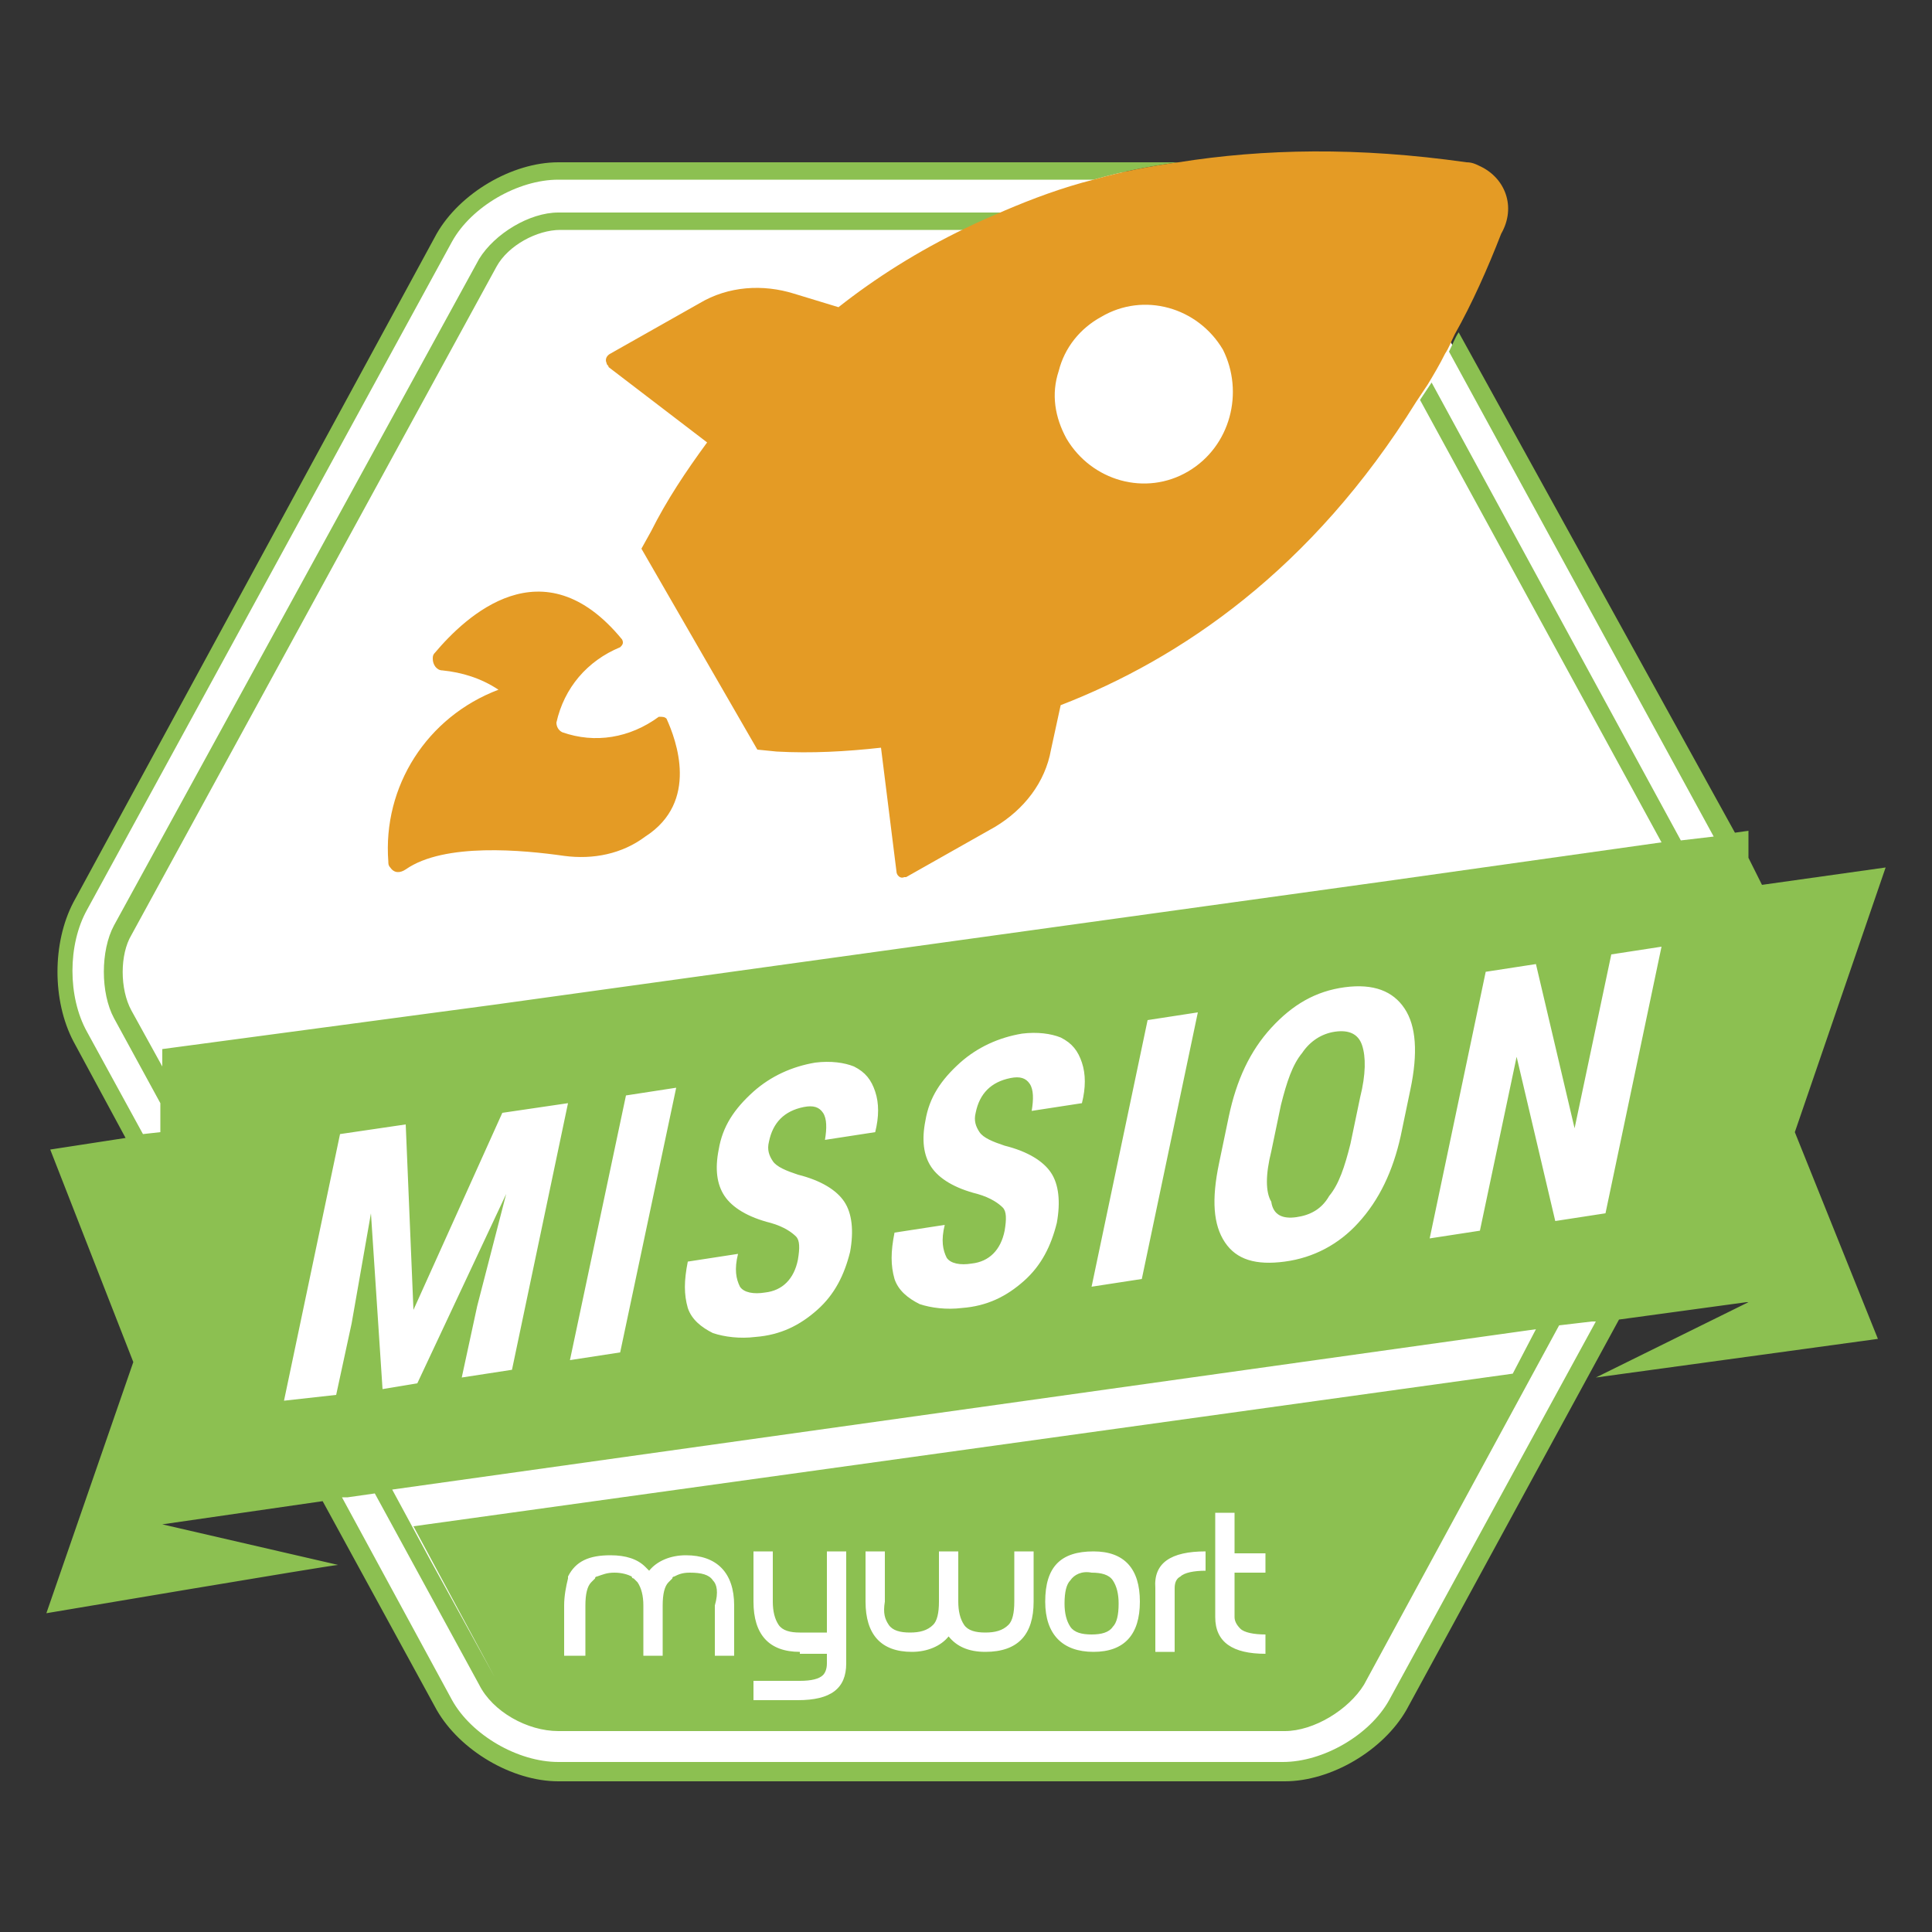
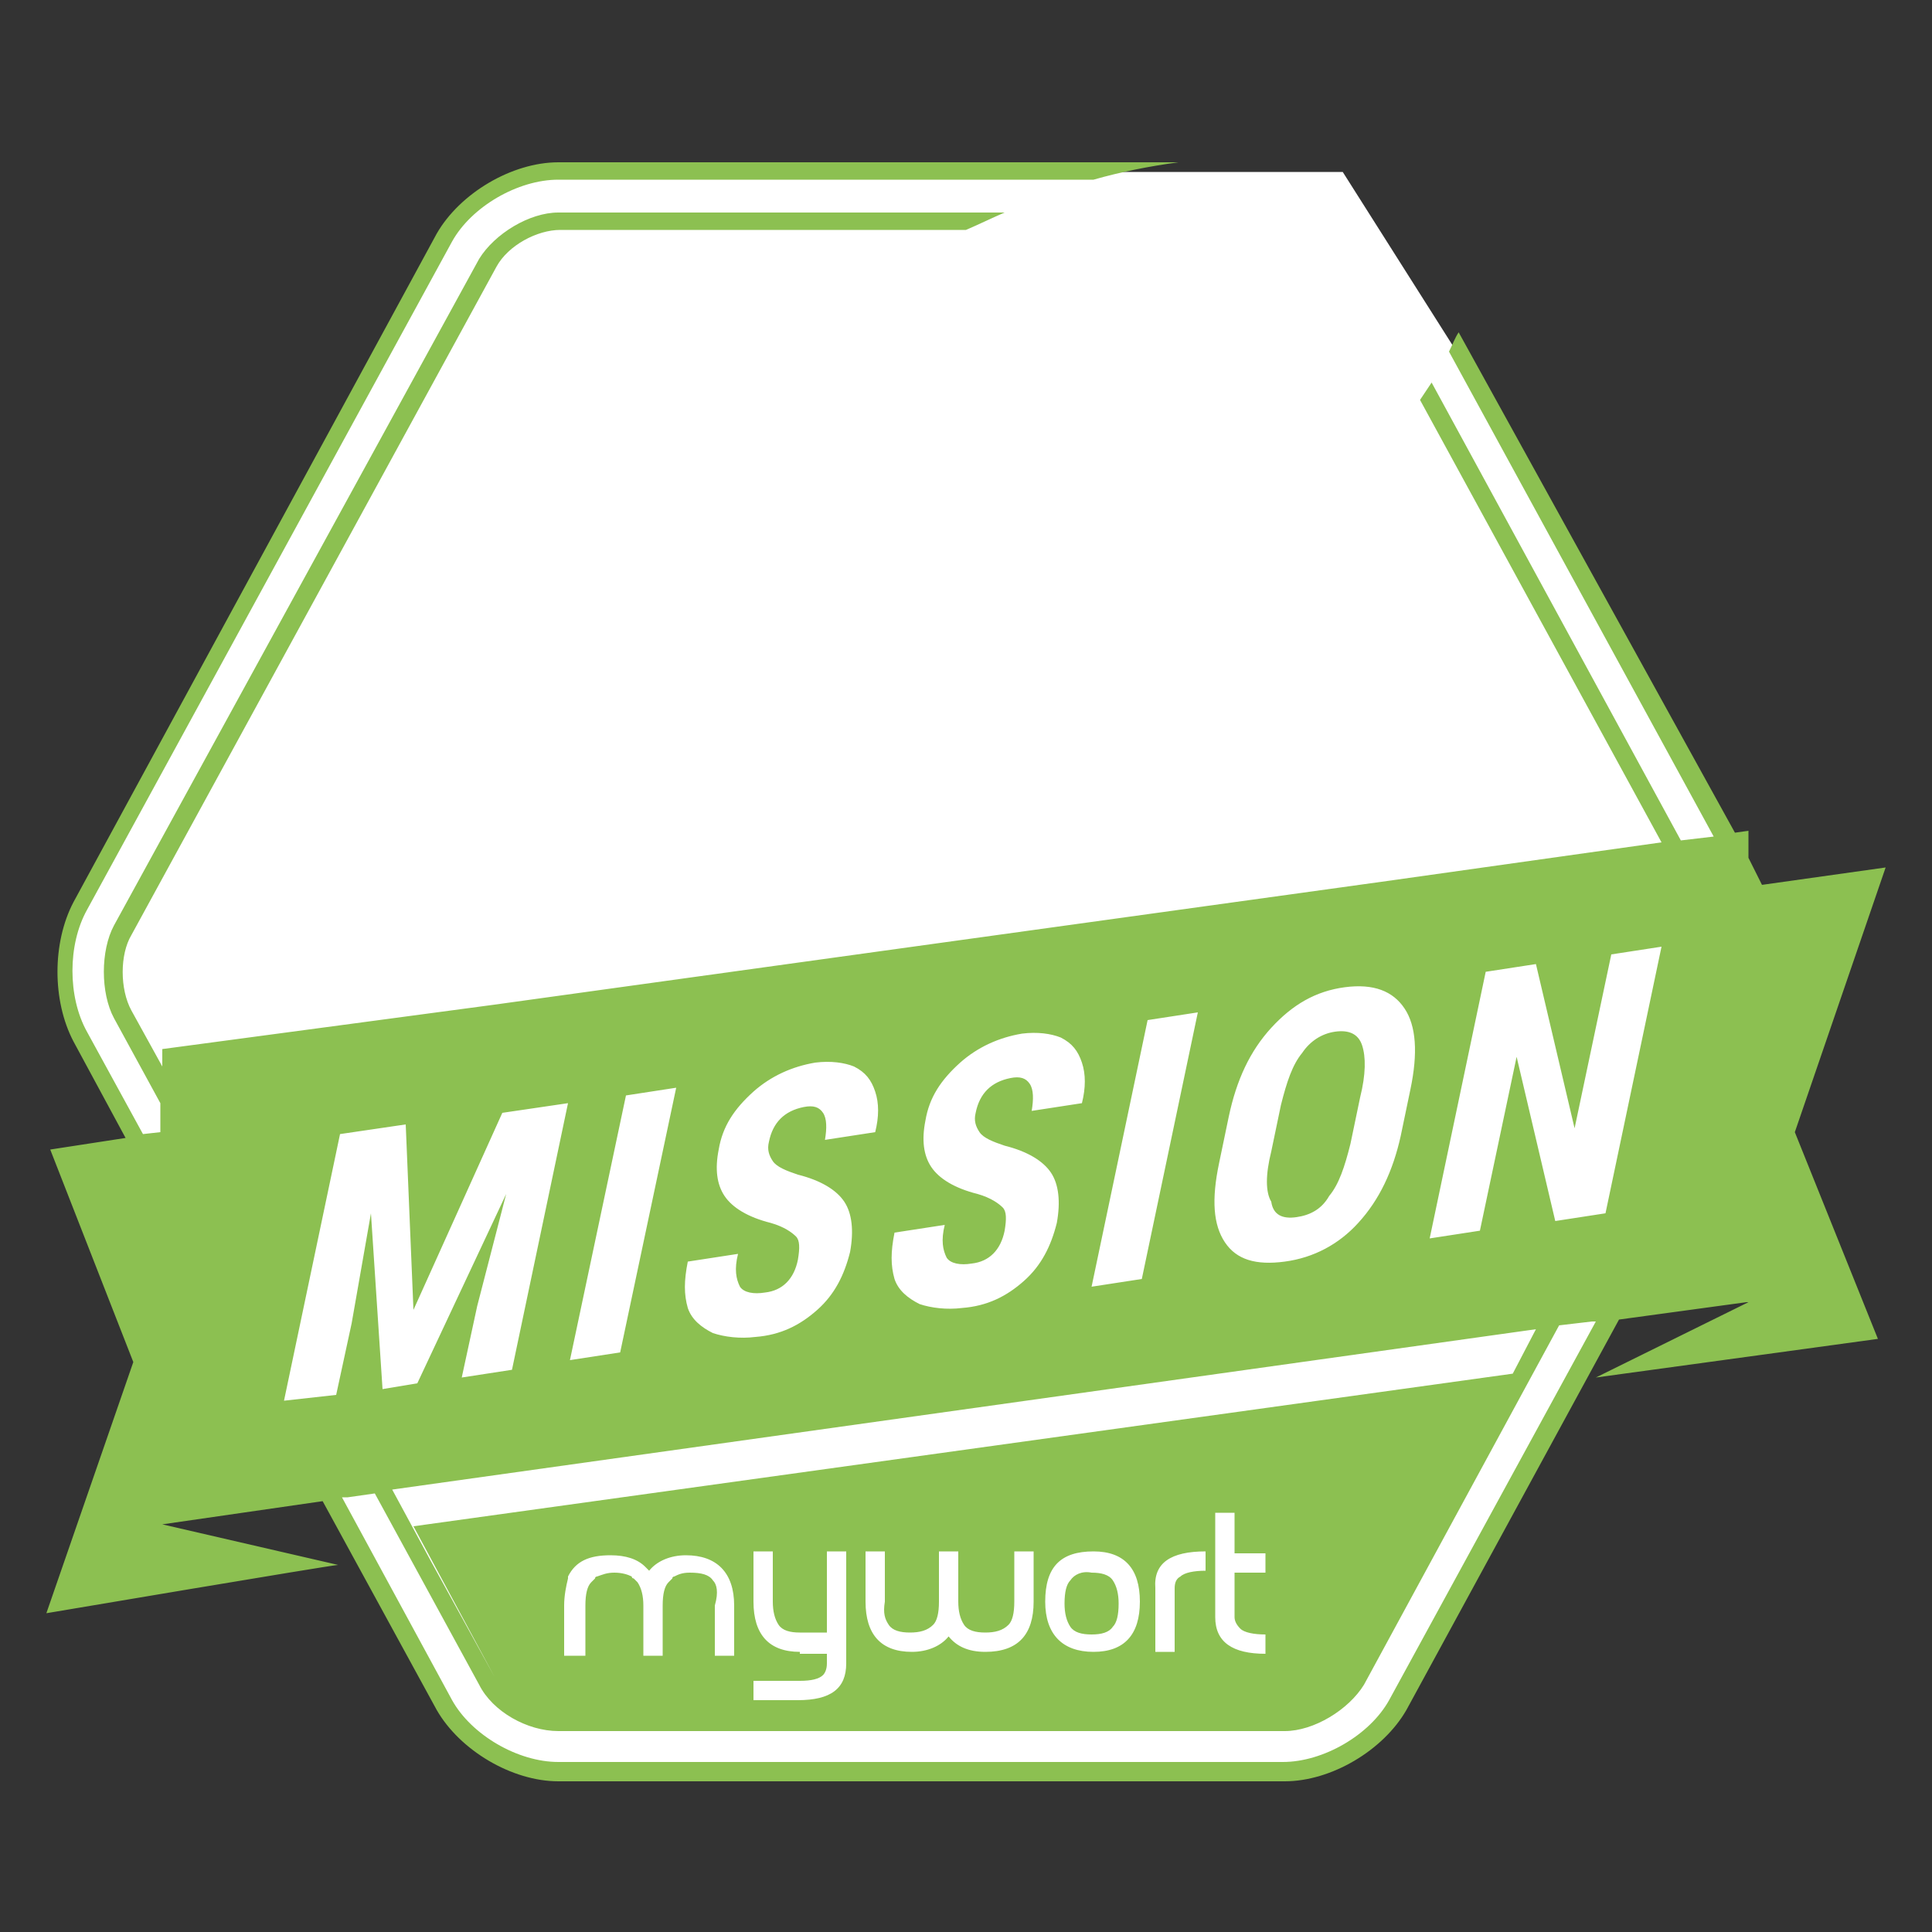
<svg xmlns="http://www.w3.org/2000/svg" version="1.2" baseProfile="tiny" viewBox="0 0 100 100">
  <rect x="0" y="0" width="100" height="100" fill="#333333" stroke="none" />
  <path fill="#FFF" d="M3.8 47.3l19.5-35.5 2.9-2.5 8.3-.4h35L75.9 19l12.8 23.2 1.4 3.2-7.1 23L72.3 88l-1.7 2.1-3.2 1.5H28.6l-3.9-1.2-2.7-4.1L6.5 57.8l-3-6z" />
  <path d="M52.5 14.5h13.6v12.3H52.5zM14.7 56.6l72.9-10.1-2.8 18.3L11 75.5z" fill="#FFF" />
-   <path fill="none" d="M44.7 80.3v2.6c0 1.7.8 2.6 2.4 2.6.9 0 1.5-.3 1.9-.8.4.5 1.1.8 1.9.8 1.6 0 2.5-.9 2.5-2.6v-2.6h-1v2.6c0 .5-.1.9-.3 1.2-.2.3-.6.4-1.2.4-.5 0-.9-.1-1.1-.4-.2-.2-.3-.6-.3-1.2v-2.6h-1v2.6c0 .5-.1.9-.3 1.2-.2.3-.6.4-1.2.4-.5 0-.9-.1-1.1-.4-.2-.2-.3-.6-.3-1.2v-2.6h-.9zm-2 6.3c-.3.3-.7.4-1.3.4H39v1h2.4c1.6 0 2.5-.6 2.5-1.9v-5.8h-1v4.2h-1.4c-.5 0-.9-.1-1.1-.4-.2-.2-.3-.6-.3-1.2v-2.6h-1v2.6c0 1.7.8 2.6 2.4 2.6h1.4v.5c-.1.3-.1.5-.2.6zm11.4-3.7c0 1.7.8 2.6 2.5 2.6 1.6 0 2.4-.9 2.4-2.6 0-1.8-.8-2.6-2.4-2.6-1.7 0-2.5.9-2.5 2.6zm3.6-1.1c.2.2.3.6.3 1.2 0 .5-.1.9-.3 1.2-.2.3-.6.4-1.1.4-.5 0-.9-.1-1.1-.4-.2-.2-.3-.6-.3-1.2 0-.5.1-.9.3-1.2.2-.3.6-.4 1.1-.4.5-.1.9.1 1.1.4zm8.9-16.5c1.5-.2 2.7-.9 3.8-2 1-1.1 1.8-2.6 2.2-4.5l.5-2.4c.4-1.9.3-3.3-.3-4.2-.8-.8-1.8-1.2-3.3-1-1.5.2-2.7.9-3.8 2.1-1.1 1.2-1.8 2.7-2.2 4.6l-.5 2.4c-.4 1.8-.2 3.2.4 4.1.7.8 1.7 1.1 3.2.9zm-.9-5.5l.5-2.4c.3-1.2.6-2.1 1.1-2.7.5-.6 1-1 1.7-1.1.7-.1 1.2.1 1.4.7.2.6.2 1.5-.1 2.7l-.5 2.4c-.3 1.2-.6 2.1-1.1 2.7-.5.6-1 1-1.7 1.1-.7.1-1.2-.1-1.4-.6-.2-.7-.1-1.6.1-2.8zm-6 25.7h1v-3.3c0-.3.1-.5.3-.6.2-.2.7-.3 1.3-.3v-1c-1.7 0-2.6.6-2.6 1.9v3.3zm2.4-33l-2.7.3-2.9 13.8 2.7-.4zm3.4 28.8v-1h-1.6v-2.1h-1v5.4c0 1.3.9 1.9 2.6 1.9v-1c-.6 0-1.1-.1-1.3-.3-.2-.1-.3-.3-.3-.6v-2.3h1.6zm-27.3 4.2v-2.6c0-1.8-.8-2.6-2.5-2.6-.9 0-1.5.3-1.9.8l-.1-.1-.1-.1c-.4-.4-1-.6-1.8-.6-1.1 0-1.8.4-2.2 1.1v.1c-.2.4-.2.8-.2 1.4v2.6h1.1v-2.6c0-.5.1-.9.3-1.2l.1-.1.1-.1s.1 0 .1-.1c.2-.1.5-.2.9-.2s.6.1.9.2c0 0 .1 0 .1.1 0 0 .1 0 .1.1l.1.1c.2.2.3.6.3 1.2v2.6h1v-2.6c0-.5.1-.9.3-1.2l.1-.1.1-.1s.1 0 .1-.1c.2-.1.5-.2.8-.2.5 0 .9.1 1.2.4.2.2.3.6.3 1.2v2.6h.8zM19.1 62.7l.6 9.1 1.8-.3 4.6-9.8-1.5 5.8-.8 3.7 2.7-.4 2.9-13.7-3.4.5-4.6 10.3-.4-9.6-3.4.5-2.9 13.7 2.6-.4.8-3.7zm62.4-4.2l-2-8.5-2.6.4-3 13.7 2.7-.4 1.9-9 1.9 8.5 2.7-.4L86 49.1l-2.6.3zm-33.9 9c.6.3 1.3.3 2.2.2 1.2-.2 2.3-.7 3.2-1.4.9-.8 1.4-1.8 1.7-3 .2-1.1.1-1.9-.3-2.6-.4-.6-1.2-1.1-2.4-1.4-.7-.2-1.1-.5-1.3-.7-.2-.3-.3-.6-.2-1 .1-.5.3-.9.6-1.2.3-.3.7-.5 1.2-.6.5-.1.8 0 1 .3.2.3.2.8.1 1.4l2.6-.4c.2-.8.2-1.5 0-2.1-.2-.6-.6-1-1.1-1.3-.6-.3-1.2-.3-2-.2-1.2.2-2.3.7-3.2 1.5-.9.8-1.5 1.8-1.8 3-.2 1-.1 1.7.3 2.4.4.6 1.2 1.1 2.4 1.4.7.2 1.1.4 1.3.7.2.2.3.7.1 1.2-.2 1-.8 1.6-1.7 1.7-.7.1-1.1 0-1.3-.3-.2-.3-.2-.9-.1-1.7l-2.6.4c-.2.9-.2 1.7.1 2.3.2.7.6 1.1 1.2 1.4zM37 69c.6.3 1.3.3 2.2.2 1.2-.2 2.3-.7 3.2-1.4.9-.8 1.4-1.8 1.7-3 .2-1.1.1-1.9-.3-2.6-.4-.6-1.2-1.1-2.4-1.4-.7-.2-1.1-.5-1.3-.7-.2-.3-.3-.6-.2-1 .1-.5.3-.9.6-1.2.3-.3.7-.5 1.2-.6.5-.1.8 0 1 .3.2.3.2.8.1 1.4l2.6-.4c.2-.8.2-1.5 0-2.1-.2-.6-.6-1-1.1-1.3-.6-.3-1.2-.3-2-.2-1.2.2-2.3.7-3.2 1.5-.9.8-1.5 1.8-1.8 3-.2 1-.1 1.7.3 2.4.4.6 1.2 1.1 2.4 1.4.7.2 1.1.4 1.3.7.2.2.3.7.1 1.2-.2 1-.8 1.6-1.7 1.7-.7.1-1.1 0-1.3-.3-.2-.3-.2-.9-.1-1.7l-2.6.4c-.2.9-.2 1.7.1 2.3.1.7.6 1.1 1.2 1.4zm-2-12.7l-2.6.4-2.9 13.7 2.6-.4zm20.1-20l-.5 2.3c-.4 1.7-1.4 3.2-2.9 4l-4.6 2.6H47c-.2 0-.4-.1-.4-.3l-.8-6.4c-1.8.2-3.6.3-5.4.2l-1-.1-6-10.4.5-.9c.8-1.6 1.8-3.1 2.9-4.6l-5.1-3.9c-.1 0-.1-.1-.1-.2-.1-.2 0-.4.2-.5l4.6-2.6c1.5-.9 3.3-1 4.9-.5l2.3.7c1.9-1.5 4.1-2.9 6.6-4.1h-21c-1.2 0-2.7.9-3.3 1.9L6.8 48.3c-.6 1.1-.6 2.9 0 3.9l1.6 2.9v-.9l17.2-2.4 46.2-6.4 14.2-2-12.5-22.7C68 29.3 61.2 33.9 55.1 36.3zm-21.7 7.3c-1.2.9-2.8 1.2-4.2 1-2.2-.4-6.2-.8-8.2.6-.3.2-.6.1-.8-.1-.1-.1-.1-.2-.1-.3-.3-3.9 2.1-7.5 5.7-8.9-.9-.6-1.9-.9-2.9-1-.3 0-.5-.3-.5-.6 0-.1.1-.2.1-.3 1.7-2 5.7-5.8 9.7-.7.1.1 0 .3-.1.4-1.7.7-2.9 2.2-3.3 3.9 0 .2.1.4.3.5 1.7.5 3.6.2 5-.8.1-.1.3-.1.4.1.5.9 1.7 4.1-1.1 6.2z" />
-   <path fill="none" d="M56.9 16.4c-1.1.6-1.8 1.6-2.2 2.8-.3 1.2-.2 2.4.4 3.5 1.3 2.2 4.1 3 6.3 1.7s3-4.1 1.7-6.3c-1.2-2.2-4-2.9-6.2-1.7zm23.8 52.3L70.5 87.2c-.7 1.4-2.5 2.4-4.1 2.4H28.9c-1.5 0-3.3-1.1-4.1-2.4l-5.4-9.9-1.4.2h-.3L23.5 88c1 1.8 3.4 3.2 5.5 3.2h37.6c2.1 0 4.5-1.4 5.5-3.2l10.7-19.6h-.2l-1.9.3z" />
-   <path fill="none" d="M79.5 68.9l-59.1 8.3 2 3.6 3.2 6-4.2-7.8 56.9-7.9zM28.9 9.3c-2.1 0-4.5 1.4-5.5 3.2L4.6 47.1c-1 1.8-1 4.5 0 6.3l2.9 5.3.9-.1v-1.5L6 52.7c-.7-1.3-.7-3.5 0-4.8l18.9-34.6c.7-1.4 2.5-2.4 4.1-2.4h23c1.4-.6 3-1.1 4.6-1.6H28.9zM87 43.5l1.7-.2L75 18.2c-.3.5-.6 1.1-.9 1.6L87 43.5z" />
  <path fill="#8CC051" d="M55.4 81.8c-.2.2-.3.6-.3 1.2 0 .5.1.9.3 1.2.2.3.6.4 1.1.4.5 0 .9-.1 1.1-.4.2-.2.3-.6.3-1.2 0-.5-.1-.9-.3-1.2-.2-.3-.6-.4-1.1-.4-.5-.1-.9.1-1.1.4zM67.1 63c.7-.1 1.3-.4 1.7-1.1.5-.6.8-1.5 1.1-2.7l.5-2.4c.3-1.2.3-2.1.1-2.7-.2-.6-.7-.8-1.4-.7-.7.1-1.3.5-1.7 1.1-.5.6-.8 1.5-1.1 2.7l-.5 2.4c-.3 1.2-.3 2.1 0 2.6.1.7.6.9 1.3.8z" />
  <path fill="#8CC051" d="M97.6 44.9l-6.4.9-.7-1.4V43l-.7.1-14.3-25.9c-.2.3-.3.6-.5 1l13.7 25.1-1.7.2-12.9-23.7-.6.9L86 43.6l-14.2 2L25.6 52 8.4 54.3v.9l-1.6-2.9c-.6-1.1-.6-2.9 0-3.9l18.9-34.6c.6-1.1 2.1-1.9 3.3-1.9h21c.7-.3 1.3-.6 2-.9H28.9c-1.5 0-3.3 1.1-4.1 2.4L5.9 47.9c-.7 1.3-.7 3.5 0 4.8l2.4 4.4v1.5l-.9.1-2.9-5.3c-1-1.8-1-4.5 0-6.3l18.9-34.6c1-1.8 3.4-3.2 5.5-3.2h27.7c1.4-.4 2.9-.7 4.4-.9H28.9c-2.4 0-5.1 1.6-6.3 3.7L3.8 46.7c-1.1 2.1-1.1 5.1 0 7.2l2.7 5-3.9.6 4.3 11-4.5 13S17.2 81 17.5 81l-9.1-2.1 8.3-1.2 5.9 10.8c1.2 2.1 3.9 3.7 6.3 3.7h37.6c2.4 0 5.1-1.6 6.3-3.7l11-20.2 6.6-.9h.1l-7.9 3.9 14.6-2-4.3-10.7 4.7-13.7zM63.1 60.2l.5-2.4c.4-1.9 1.1-3.4 2.2-4.6 1.1-1.2 2.3-1.9 3.8-2.1 1.5-.2 2.5.2 3.1 1.1.6.9.7 2.3.3 4.2l-.5 2.4c-.4 1.8-1.1 3.3-2.2 4.5-1 1.1-2.3 1.8-3.8 2-1.5.2-2.5-.1-3.1-1-.6-.9-.7-2.2-.3-4.1zm1.1 24.1c.2.2.7.3 1.3.3v1c-1.7 0-2.6-.6-2.6-1.9v-5.4h1v2.1h1.6v1h-1.6v2.3c0 .2.1.4.3.6zM21.4 79l4.2 7.8-3.3-6-2-3.7 59.2-8.3-1.2 2.3L21.4 79zm41 1.3v1c-.6 0-1.1.1-1.3.3-.2.1-.3.3-.3.6v3.3h-1v-3.3c-.1-1.3.8-1.9 2.6-1.9zM59 82.9c0 1.7-.8 2.6-2.4 2.6-1.6 0-2.5-.9-2.5-2.6 0-1.8.8-2.6 2.5-2.6 1.6 0 2.4.9 2.4 2.6zm-13 1.2c.2.3.6.4 1.1.4.5 0 .9-.1 1.2-.4.2-.2.3-.6.3-1.2v-2.6h1v2.6c0 .5.1.9.3 1.2.2.3.6.4 1.1.4.5 0 .9-.1 1.2-.4.2-.2.3-.6.3-1.2v-2.6h1v2.6c0 1.7-.8 2.6-2.5 2.6-.9 0-1.5-.3-1.9-.8-.4.5-1.1.8-1.9.8-1.6 0-2.4-.9-2.4-2.6v-2.6h1v2.6c-.1.6 0 .9.2 1.2zm-4.6 1.4c-1.6 0-2.4-.9-2.4-2.6v-2.6h1v2.6c0 .5.1.9.3 1.2.2.3.6.4 1.1.4h1.4v-4.2h1v5.8c0 1.3-.8 1.9-2.5 1.9H39v-1h2.4c.6 0 1-.1 1.2-.3.1-.1.2-.3.2-.6v-.5h-1.4zm-4.5-3.7c-.2-.3-.6-.4-1.2-.4-.4 0-.6.1-.8.2 0 0-.1 0-.1.1l-.1.1-.1.1c-.2.2-.3.6-.3 1.2v2.6h-1v-2.6c0-.5-.1-.9-.3-1.2l-.1-.1-.1-.1s-.1 0-.1-.1c-.2-.1-.5-.2-.9-.2s-.6.1-.9.2c0 0-.1 0-.1.1l-.1.1-.1.1c-.2.2-.3.6-.3 1.2v2.6h-1.1v-2.6c0-.5.1-1 .2-1.4v-.1c.4-.8 1.1-1.1 2.2-1.1.8 0 1.4.2 1.8.6l.1.1.1.1c.4-.5 1.1-.8 1.9-.8 1.6 0 2.5.9 2.5 2.6v2.6h-1v-2.6c.2-.7.1-1.1-.1-1.3zm22.5-29l2.6-.4-2.9 13.8-2.6.4 2.9-13.8zm-13.1 11l2.6-.4c-.2.8-.1 1.3.1 1.7.2.3.7.4 1.3.3.9-.1 1.5-.7 1.7-1.7.1-.6.1-1-.1-1.2-.2-.2-.6-.5-1.3-.7-1.2-.3-2-.8-2.4-1.4-.4-.6-.5-1.4-.3-2.4.2-1.2.8-2.1 1.8-3 .9-.8 2-1.3 3.2-1.5.8-.1 1.5 0 2 .2.6.3.9.7 1.1 1.3.2.6.2 1.3 0 2.1l-2.6.4c.1-.6.1-1.1-.1-1.4-.2-.3-.5-.4-1-.3-.5.1-.9.3-1.2.6-.3.3-.5.7-.6 1.2-.1.4 0 .7.2 1 .2.3.7.5 1.3.7 1.2.3 2 .8 2.4 1.4.4.6.5 1.5.3 2.6-.3 1.2-.8 2.2-1.7 3-.9.8-1.9 1.3-3.2 1.4-.8.1-1.6 0-2.2-.2-.6-.3-1.1-.7-1.3-1.3-.2-.7-.2-1.4 0-2.4zm-10.7 1.5l2.6-.4c-.2.8-.1 1.3.1 1.7.2.3.7.4 1.3.3.9-.1 1.5-.7 1.7-1.7.1-.6.1-1-.1-1.2-.2-.2-.6-.5-1.3-.7-1.2-.3-2-.8-2.4-1.4-.4-.6-.5-1.4-.3-2.4.2-1.2.8-2.1 1.8-3 .9-.8 2-1.3 3.2-1.5.8-.1 1.5 0 2 .2.6.3.9.7 1.1 1.3.2.6.2 1.3 0 2.1l-2.6.4c.1-.6.1-1.1-.1-1.4-.2-.3-.5-.4-1-.3-.5.1-.9.3-1.2.6-.3.3-.5.7-.6 1.2-.1.4 0 .7.2 1 .2.3.7.5 1.3.7 1.2.3 2 .8 2.4 1.4.4.6.5 1.5.3 2.6-.3 1.2-.8 2.2-1.7 3-.9.8-1.9 1.3-3.2 1.4-.8.1-1.6 0-2.2-.2-.6-.3-1.1-.7-1.3-1.3-.2-.7-.2-1.4 0-2.4zm-3.2-8.6l2.6-.4L32.1 70l-2.6.4 2.9-13.7zM14.7 72.5l2.9-13.8 3.4-.5.4 9.6L26 57.6l3.4-.5-2.9 13.8-2.6.4.8-3.7 1.5-5.8-4.6 9.8-1.8.3-.6-9.1-1 5.7-.8 3.7-2.7.3zm67.9-4.1L71.9 88c-1 1.8-3.4 3.2-5.5 3.2H28.9c-2.1 0-4.5-1.4-5.5-3.2l-5.7-10.5h.3l1.4-.2 5.4 9.9c.7 1.4 2.5 2.4 4.1 2.4h37.6c1.5 0 3.3-1.1 4.1-2.4l10.1-18.6 1.7-.2h.2zm.5-5.6l-2.6.4-2-8.5-1.9 9-2.6.4 2.9-13.8 2.6-.4 2 8.5 1.9-9L86 49l-2.9 13.8z" />
-   <path fill="#E49B25" d="M34.5 37.2c-.1-.1-.2-.1-.4-.1-1.5 1.1-3.3 1.4-5 .8-.2-.1-.3-.3-.3-.5.4-1.8 1.6-3.2 3.3-3.9.1-.1.2-.2.1-.4-4.1-5-8.1-1.2-9.7.7-.1.1-.1.2-.1.3 0 .3.2.6.5.6 1 .1 2 .4 2.9 1-3.7 1.4-6 5-5.7 8.9 0 .1 0 .2.1.3.2.3.5.3.8.1 2-1.4 6.1-1 8.2-.7 1.5.2 3-.1 4.2-1 2.8-1.8 1.6-5 1.1-6.1.1 0 0 0 0 0zM76.6 8.6c-.2-.1-.4-.2-.7-.2-5.6-.8-10.5-.7-14.9 0-1.5.2-3 .5-4.4.9-1.6.4-3.2 1-4.6 1.6-.7.3-1.4.6-2 .9-2.5 1.2-4.7 2.6-6.6 4.1l-2.3-.7c-1.6-.5-3.4-.4-4.9.5l-4.6 2.6c-.2.1-.3.3-.2.5 0 .1.1.1.1.2l5.1 3.9c-1.1 1.5-2.1 3-2.9 4.6l-.5.9 6 10.4 1 .1c1.8.1 3.6 0 5.4-.2l.8 6.4c0 .2.2.4.4.3h.1l4.6-2.6c1.5-.9 2.6-2.3 2.9-4l.5-2.3c6.2-2.4 13-7 18.4-15.7l.6-.9c.3-.5.6-1 .9-1.6.2-.3.3-.6.5-1 .9-1.6 1.7-3.4 2.4-5.2.8-1.4.2-2.9-1.1-3.5zM61.5 24.4c-2.2 1.3-5 .5-6.3-1.7-.6-1.1-.8-2.3-.4-3.5.3-1.2 1.1-2.2 2.2-2.8 2.2-1.3 5-.5 6.3 1.7 1.1 2.2.4 5-1.8 6.3z" />
</svg>